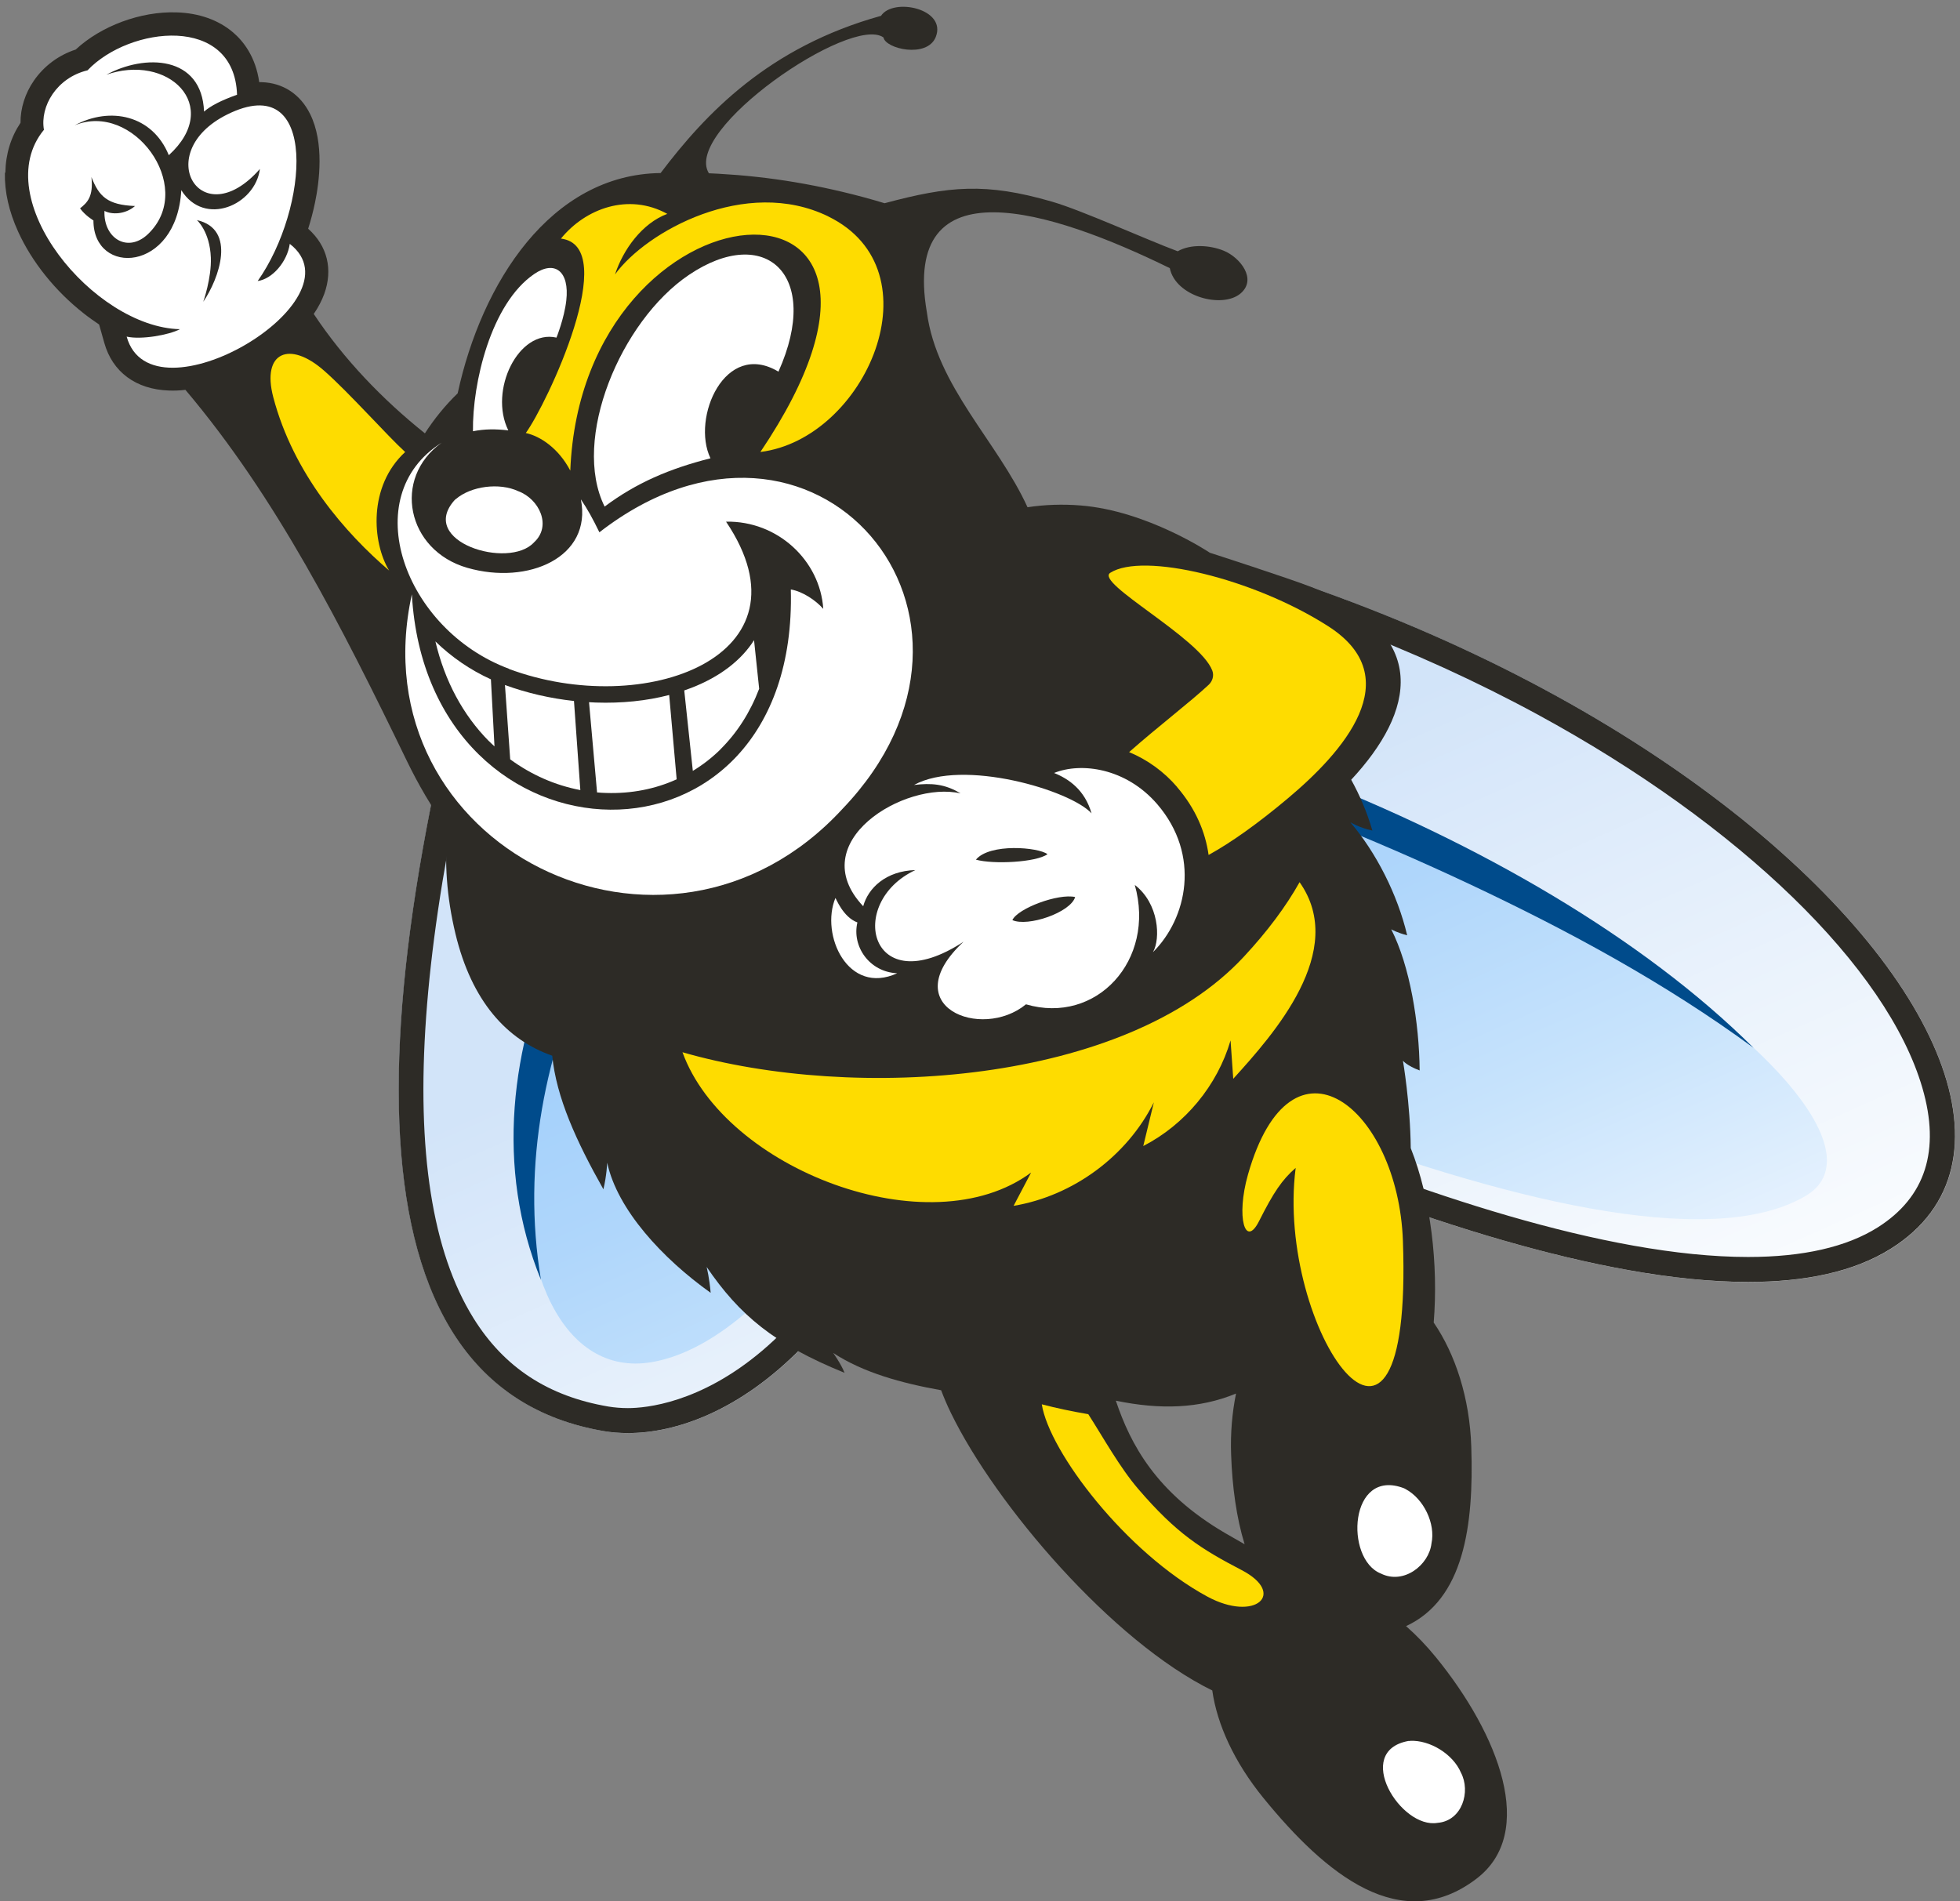
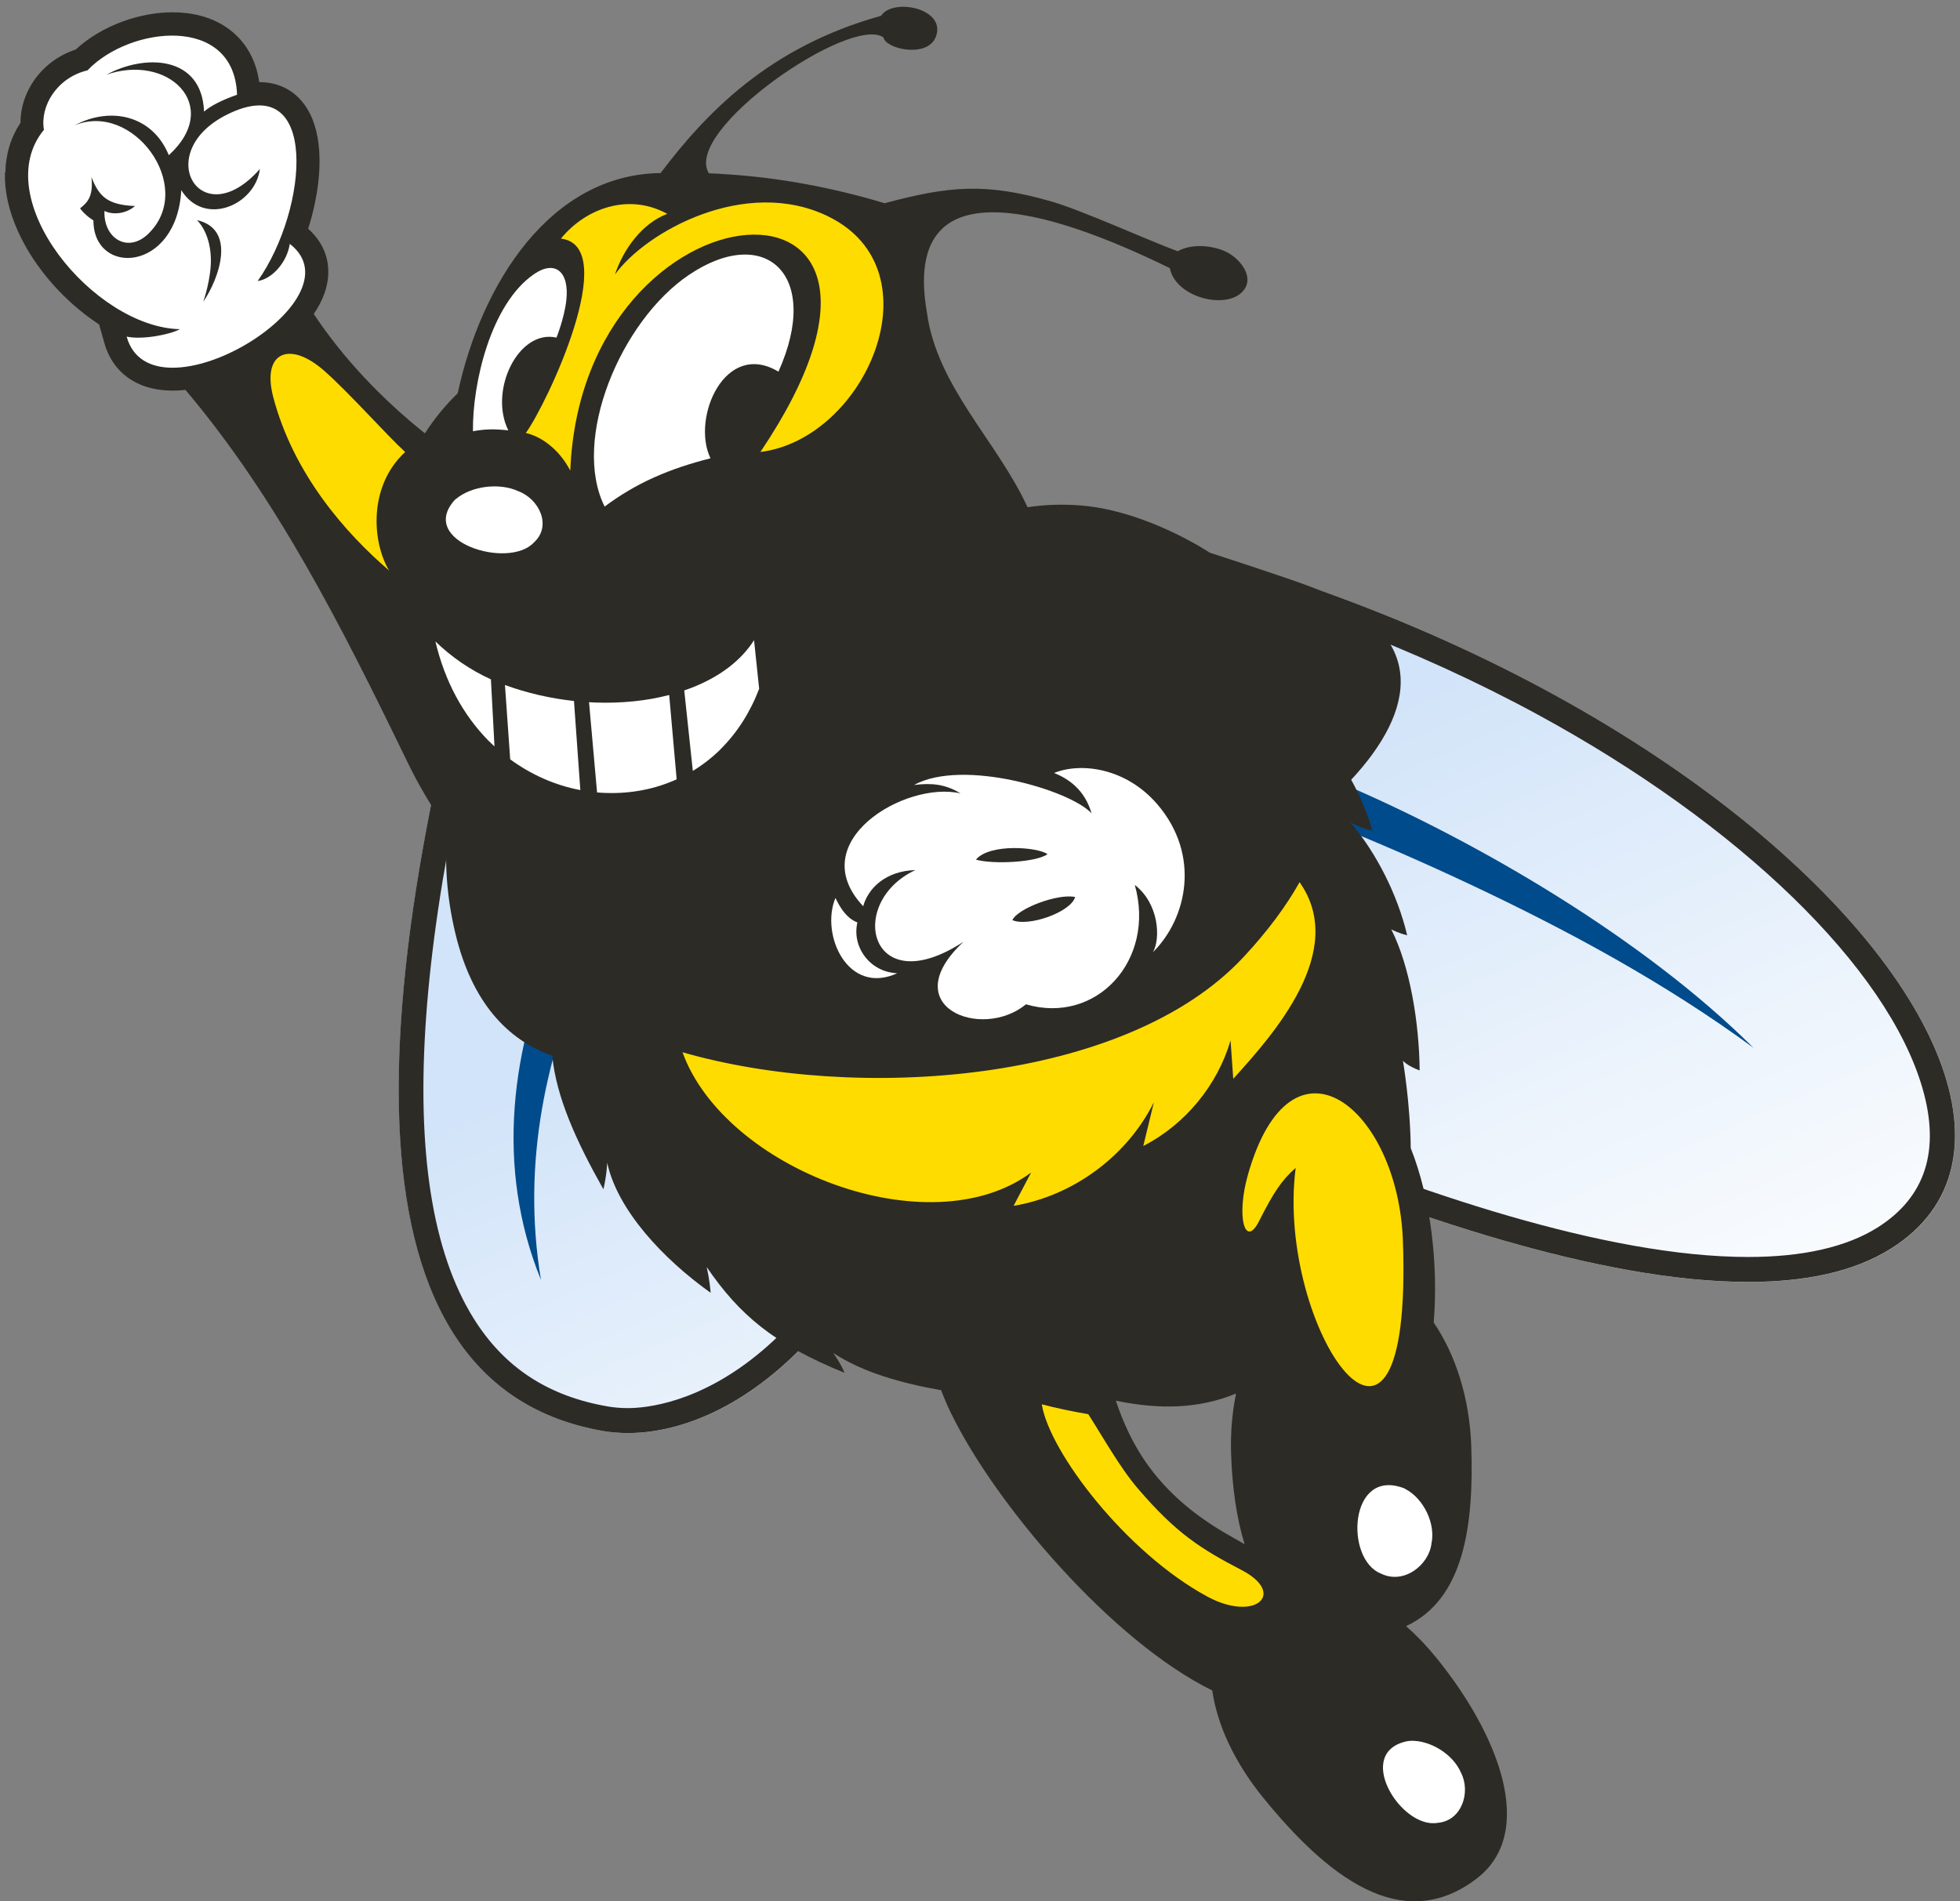
<svg xmlns="http://www.w3.org/2000/svg" width="201" height="195" viewBox="0 0 201 195" fill="none">
  <rect x="0" y="0" width="201" height="195" fill="#808080" stroke="none" />
  <path d="M52.493 50.327C36.337 103.345 34.953 142.207 61.971 146.782C71.347 148.375 89.756 140.944 99.131 103.971C99.131 103.971 170.181 143.072 193.964 128.051C222.457 110.048 154.597 41.655 52.493 50.327Z" fill="url(#paint0_linear_8047_27995)" />
-   <path d="M80.38 68.046C46.456 95.517 48.674 142.766 66.82 139.705C78.276 137.771 91.105 119.506 97.039 99.091C97.039 99.091 165.299 134.414 185.183 122.647C198.549 114.738 148.446 76.103 80.38 68.035V68.046Z" fill="url(#paint1_linear_8047_27995)" />
  <path d="M70.226 52.15C101.544 52.15 132.598 59.661 157.684 73.283C178.413 84.549 193.54 99.217 197.142 111.576C199.006 117.971 197.462 122.785 192.568 125.88C189.378 127.894 184.908 128.918 179.271 128.918C150.137 128.918 100.858 101.994 100.366 101.721L97.427 100.105L96.604 103.348C86.703 142.438 68.031 144.418 64.395 144.418C63.698 144.418 63.023 144.361 62.394 144.258C56.22 143.211 51.703 140.253 48.559 135.2C40.109 121.601 42.088 93.869 54.448 52.765C59.707 52.367 65.013 52.162 70.226 52.162M70.226 49.578C64.441 49.578 58.518 49.817 52.481 50.33C36.325 103.348 34.941 142.21 61.96 146.785C62.714 146.91 63.538 146.978 64.395 146.978C74.251 146.978 90.499 137.954 99.12 103.963C99.12 103.963 149.12 131.479 179.271 131.479C185.068 131.479 190.122 130.466 193.952 128.042C220.764 111.109 162.28 49.556 70.226 49.556V49.578Z" fill="#2D2B26" />
  <path d="M55.477 131.271C46.09 108.215 61.685 81.655 80.38 68.044C65.424 85.569 51.486 107.282 55.477 131.271Z" fill="#004B8B" />
-   <path d="M179.866 107.498C170.764 100.818 160.885 95.47 150.732 90.69C140.613 85.922 130.117 81.78 119.529 78.195C106.723 73.86 93.757 70.343 80.368 68.033C112.36 68.534 157.078 84.83 179.854 107.498H179.866Z" fill="#004B8B" />
+   <path d="M179.866 107.498C170.764 100.818 160.885 95.47 150.732 90.69C140.613 85.922 130.117 81.78 119.529 78.195C112.36 68.534 157.078 84.83 179.854 107.498H179.866Z" fill="#004B8B" />
  <path d="M0.503 17.725C0.457 19.649 0.915 21.686 1.864 23.768C3.27 26.863 5.66 29.845 8.587 32.144C9.101 32.553 9.639 32.929 10.165 33.282L10.691 35.148C11.525 38.152 13.938 39.939 17.322 40.053C17.86 40.075 18.431 40.053 19.015 39.984C28.345 51.023 34.965 64.087 41.779 78.152C42.831 80.314 44.249 82.829 45.895 85.026C45.564 88.371 45.793 91.967 46.707 95.768C48.377 102.71 51.978 106.647 56.632 108.275C57.044 112.542 59.113 117.071 61.88 121.976C62.223 120.531 62.269 119.245 62.269 119.245C63.298 124.058 67.94 129.077 72.879 132.593C72.754 131.091 72.479 130.01 72.468 129.942C75.829 134.869 79.374 137.862 86.611 140.798C86.246 139.876 85.445 138.761 85.445 138.761C88.521 140.775 92.443 141.856 96.513 142.585C96.788 143.313 97.119 144.098 97.519 144.918C102.104 154.351 114.064 168.349 124.32 173.378C124.812 176.838 126.55 180.696 129.557 184.394C135.994 192.303 143.701 198.562 151.407 192.69C157.627 187.967 153.705 177.896 147.268 169.987C146.285 168.781 145.256 167.711 144.192 166.778C150.104 164.036 151.156 156.525 150.881 148.377C150.721 143.393 149.257 138.909 147.028 135.643C147.508 129.691 146.742 122.955 144.673 117.754C144.627 113.156 143.872 108.787 143.872 108.787C143.872 108.787 144.272 109.299 145.587 109.788C145.542 104.906 144.592 99.08 142.672 95.313C142.706 95.336 143.335 95.677 144.307 95.927C143.323 91.74 141.105 87.404 138.475 84.331C138.475 84.331 139.333 84.878 140.739 85.185C140.202 83.33 139.459 81.589 138.567 79.973C144.993 73.065 146.994 65.1 134.439 60.195C132.152 59.296 124.069 56.69 124.069 56.69C124.069 56.69 117.654 52.388 110.828 51.842C108.999 51.694 107.147 51.751 105.374 52.024C102.299 45.287 96.067 39.643 95.05 32.019C92.42 16.701 107.776 21.526 119.964 27.501C120.547 30.414 125.349 31.688 127.224 30.095C128.94 28.627 127.179 26.408 125.498 25.714C124.08 25.134 122.091 25.009 120.776 25.771C117.54 24.565 110.977 21.583 107.89 20.684C101.098 18.715 97.336 19.068 90.716 20.843C89.298 20.411 87.858 20.024 86.417 19.683C83.844 19.068 81.237 18.59 78.608 18.26C77.293 18.101 75.978 17.964 74.652 17.885C74 17.839 73.348 17.794 72.697 17.771C69.964 13.367 87.275 1.464 90.602 3.842C90.808 5.014 95.05 5.993 95.953 3.819C97.153 0.883 91.585 -0.277 90.35 1.623C78.836 4.821 72.388 11.614 67.746 17.748C56.46 17.885 49.383 29.014 46.936 40.337C45.655 41.578 44.535 42.955 43.574 44.445C39.207 40.952 35.251 36.832 32.175 32.2C32.644 31.518 32.998 30.835 33.25 30.152C34.164 27.626 33.57 25.213 31.603 23.461C31.878 22.585 32.118 21.686 32.301 20.798C32.747 18.659 33.273 14.642 31.798 11.683C30.791 9.657 29.019 8.496 26.835 8.428C26.755 8.428 26.664 8.428 26.584 8.428C26.218 5.822 24.96 4.229 23.908 3.33C22.422 2.055 20.409 1.338 18.111 1.27C14.43 1.145 10.37 2.659 7.764 5.082C6.014 5.651 4.516 6.767 3.476 8.269C2.573 9.577 2.092 11.102 2.104 12.593C1.109 14.084 0.583 15.802 0.549 17.703L0.503 17.725ZM114.419 143.654C118.981 144.599 122.994 144.474 126.756 142.926C126.356 144.895 126.173 147.011 126.253 149.196C126.367 152.519 126.801 155.66 127.636 158.38C126.939 157.982 126.275 157.606 125.669 157.253C118.546 153.1 115.928 148.115 114.43 143.654H114.419Z" fill="#2D2B26" />
  <path d="M72.856 46.994C70.877 42.863 74.353 34.829 79.83 38.118C84.301 28.149 78.447 22.926 70.649 28.195C63.628 32.94 58.586 45.082 62.005 51.956C65.241 49.532 68.636 48.075 72.856 47.005V46.994Z" fill="white" />
  <path d="M58.073 30.825C58.416 27.832 56.907 26.648 54.78 28.105C50.344 31.132 48.434 39.303 48.503 44.23C49.715 43.991 50.801 43.991 52.127 44.139C50.103 40.054 53.168 33.738 57.067 34.626C57.067 34.626 57.867 32.645 58.073 30.825Z" fill="white" />
  <path d="M144.581 178.545C146.628 178.431 149.018 179.911 149.818 181.8C150.847 183.746 149.944 186.75 147.428 186.955C143.632 187.615 138.716 179.604 144.433 178.557H144.593L144.581 178.545Z" fill="white" />
  <path d="M144.146 152.724C146.01 153.726 147.233 156.264 146.799 158.301C146.547 160.508 143.952 162.557 141.608 161.384C137.869 159.905 138.349 150.46 143.998 152.645L144.146 152.724Z" fill="white" />
  <path d="M46.753 51.183C48.308 49.851 51.212 49.476 53.145 50.375C55.294 51.171 56.621 53.937 54.757 55.632C52.184 58.443 42.797 55.553 46.627 51.285L46.742 51.183H46.753Z" fill="white" />
  <path d="M106.837 144.029C107.603 148.899 115.459 159.232 123.817 163.75C128.722 166.402 131.98 163.454 127.327 161.03C123.199 158.879 120.661 157.298 116.728 152.712C114.83 150.504 113.126 147.409 111.605 145.042C109.936 144.757 108.358 144.427 106.837 144.029Z" fill="#FEDC00" />
  <path d="M132.872 119.793C130.757 136.214 144.912 156.687 143.871 127.281C143.391 113.66 132.438 104.772 127.978 120.476C126.744 124.835 127.693 128.078 129.122 125.233C130.608 122.285 131.466 121.011 132.872 119.782V119.793Z" fill="#FEDC00" />
  <path d="M69.987 107.913C74.32 119.907 95.301 127.987 105.74 120.26C105.146 121.398 104.551 122.536 103.945 123.674C110.062 122.65 115.573 118.576 118.329 113.057C117.963 114.547 117.608 116.049 117.243 117.54C121.53 115.333 124.846 111.327 126.195 106.707C126.287 108.015 126.378 109.335 126.47 110.644C130.609 106.081 138.247 97.523 133.273 90.479C131.889 92.948 129.991 95.509 127.533 98.149C115.425 111.179 87.709 113.045 69.964 107.913H69.987Z" fill="#FEDC00" />
-   <path d="M120.73 80.734C119.358 79.129 117.655 77.911 115.791 77.138C118.752 74.52 122.068 71.994 123.955 70.23C124.355 69.855 124.515 69.285 124.321 68.773C123.04 65.405 112.246 59.783 113.859 58.748C117.209 56.608 128.54 59.317 136.2 64.222C144.513 69.536 137.698 77.172 132.016 81.928C128.986 84.466 126.31 86.378 123.943 87.687C123.612 85.32 122.605 82.93 120.719 80.734H120.73Z" fill="#FEDC00" />
  <path d="M39.927 58.535C35.422 54.677 30.094 48.612 28.024 40.737C26.812 36.117 29.682 34.888 33.249 38.029C35.799 40.27 39.744 44.72 41.55 46.359C37.743 49.864 38.154 55.633 39.915 58.535H39.927Z" fill="#FEDC00" />
  <path d="M84.942 22.196C76.47 18.066 66.248 23.744 63.069 28.148C63.915 25.576 65.859 22.891 68.432 21.935C64.453 19.75 60.039 21.377 57.524 24.472C63.755 25.224 56.072 41.451 53.922 44.41C55.42 44.74 57.284 45.98 58.484 48.268C59.708 17.599 99.029 15.107 77.979 46.356C88.784 45.013 96.296 27.738 84.931 22.196H84.942Z" fill="#FEDC00" />
  <path d="M61.229 81.271L60.406 72.019C60.634 72.031 60.863 72.042 61.092 72.054C63.756 72.145 66.317 71.883 68.626 71.28L69.392 79.928C67.186 80.93 64.739 81.408 62.178 81.328C61.858 81.328 61.537 81.294 61.217 81.271H61.229ZM73.875 76.856C75.59 75.16 76.927 73.067 77.853 70.643L77.328 65.658C76.001 67.752 73.783 69.436 70.89 70.552C70.65 70.643 70.421 70.722 70.17 70.813L71.05 79.064C72.068 78.449 73.017 77.709 73.886 76.856H73.875ZM50.149 76.014C50.332 76.196 50.515 76.378 50.71 76.549L50.344 69.675C48.24 68.719 46.308 67.399 44.65 65.783C45.61 69.846 47.474 73.328 50.149 76.025V76.014ZM51.784 70.256L52.322 77.88C54.483 79.462 56.93 80.543 59.514 81.032L58.862 71.894C56.438 71.633 54.025 71.075 51.784 70.256Z" fill="white" />
-   <path d="M52.195 68.591C41.447 64.586 36.519 50.907 45.3 45.399C40.19 49.052 41.71 56.449 47.919 58.236C54.162 60.034 60.748 57.155 59.57 51.215C60.279 52.273 60.759 53.138 61.468 54.594C83.49 37.513 105.317 63.22 86.394 82.964C68.26 102.663 36.554 86.754 42.236 60.956C43.883 89.894 81.889 91.078 81.1 60.455C82.346 60.671 83.695 61.604 84.427 62.446C84.107 57.496 79.751 53.399 74.457 53.502C83.775 67.34 66.041 73.781 52.184 68.603L52.195 68.591Z" fill="white" />
  <path d="M118.238 97.656C119.039 96.257 118.856 92.672 116.375 90.76C118.547 98.487 112.43 105.122 105.215 103.005C100.63 106.772 91.723 103.199 98.812 96.587C89.151 102.903 86.738 92.558 93.873 89.236C90.843 89.326 89.036 91.079 88.522 92.945C82.302 86.345 92.821 80.052 98.504 81.372C96.88 80.382 95.474 80.302 93.736 80.507C98.721 77.765 109.789 81.042 111.938 83.42C111.252 81.019 109.606 79.881 108.097 79.278C110.852 78.163 115.46 78.743 118.684 82.487C123.166 87.711 121.726 94.197 118.238 97.656ZM107.422 87.608C106.496 86.891 101.511 86.459 100.081 88.166C101.842 88.666 106.256 88.45 107.422 87.608ZM110.258 92.001C108.543 91.614 104.381 93.15 103.82 94.368C105.398 95.085 109.789 93.594 110.258 92.001ZM85.675 92.092C84.108 95.859 86.944 102.14 92.009 99.819C89.162 99.694 87.344 97.065 87.927 94.607C86.441 94.061 85.721 92.103 85.675 92.103V92.092Z" fill="white" />
  <path d="M10.794 7.702C17.209 5.38 22.88 10.843 17.311 15.918C15.642 11.81 11.309 10.888 7.65 12.857C13.618 10.376 19.976 19.014 15.379 23.804C13.241 26.103 10.588 24.51 10.714 21.631C11.457 22.029 12.841 22.006 13.847 21.13C11 21.016 10.154 20.14 9.376 18.16C9.594 20.163 8.953 20.777 8.21 21.369C8.725 22.097 9.582 22.61 9.582 22.61C9.571 28.345 18.123 27.958 18.592 19.503C20.959 23.315 26.184 21.028 26.653 17.329C20.593 24.226 15.482 15.645 23.28 11.753C32.804 6.996 31.638 21.46 26.424 28.823C27.922 28.618 29.454 26.854 29.717 25.011C37.252 30.826 15.528 43.674 12.989 34.524C14.487 34.866 17.346 34.353 18.455 33.762C9.605 33.568 -1.28 20.334 4.506 13.312C4.083 10.888 5.832 7.964 8.976 7.213C13.287 2.672 24.035 1.454 24.309 9.716C22.685 10.297 21.622 10.843 20.925 11.446C20.707 5.688 14.853 5.483 10.817 7.713L10.794 7.702ZM20.845 30.951C22.468 28.573 24.286 23.497 20.193 22.575C20.193 22.575 21.519 23.725 21.622 26.422C21.702 28.516 20.845 30.951 20.845 30.951Z" fill="white" />
  <defs>
    <linearGradient id="paint0_linear_8047_27995" x1="140.618" y1="162.971" x2="90.049" y2="49.071" gradientUnits="userSpaceOnUse">
      <stop stop-color="white" />
      <stop offset="0.32" stop-color="#EBF3FC" />
      <stop offset="0.66" stop-color="#D2E4F9" />
    </linearGradient>
    <linearGradient id="paint1_linear_8047_27995" x1="138.906" y1="163.54" x2="95.621" y2="66.05" gradientUnits="userSpaceOnUse">
      <stop stop-color="white" />
      <stop offset="0.14" stop-color="#E9F3FE" />
      <stop offset="0.38" stop-color="#C7E3FC" />
      <stop offset="0.61" stop-color="#AFD6FB" />
      <stop offset="0.82" stop-color="#A1CFFB" />
      <stop offset="1" stop-color="#9CCDFB" />
    </linearGradient>
  </defs>
</svg>